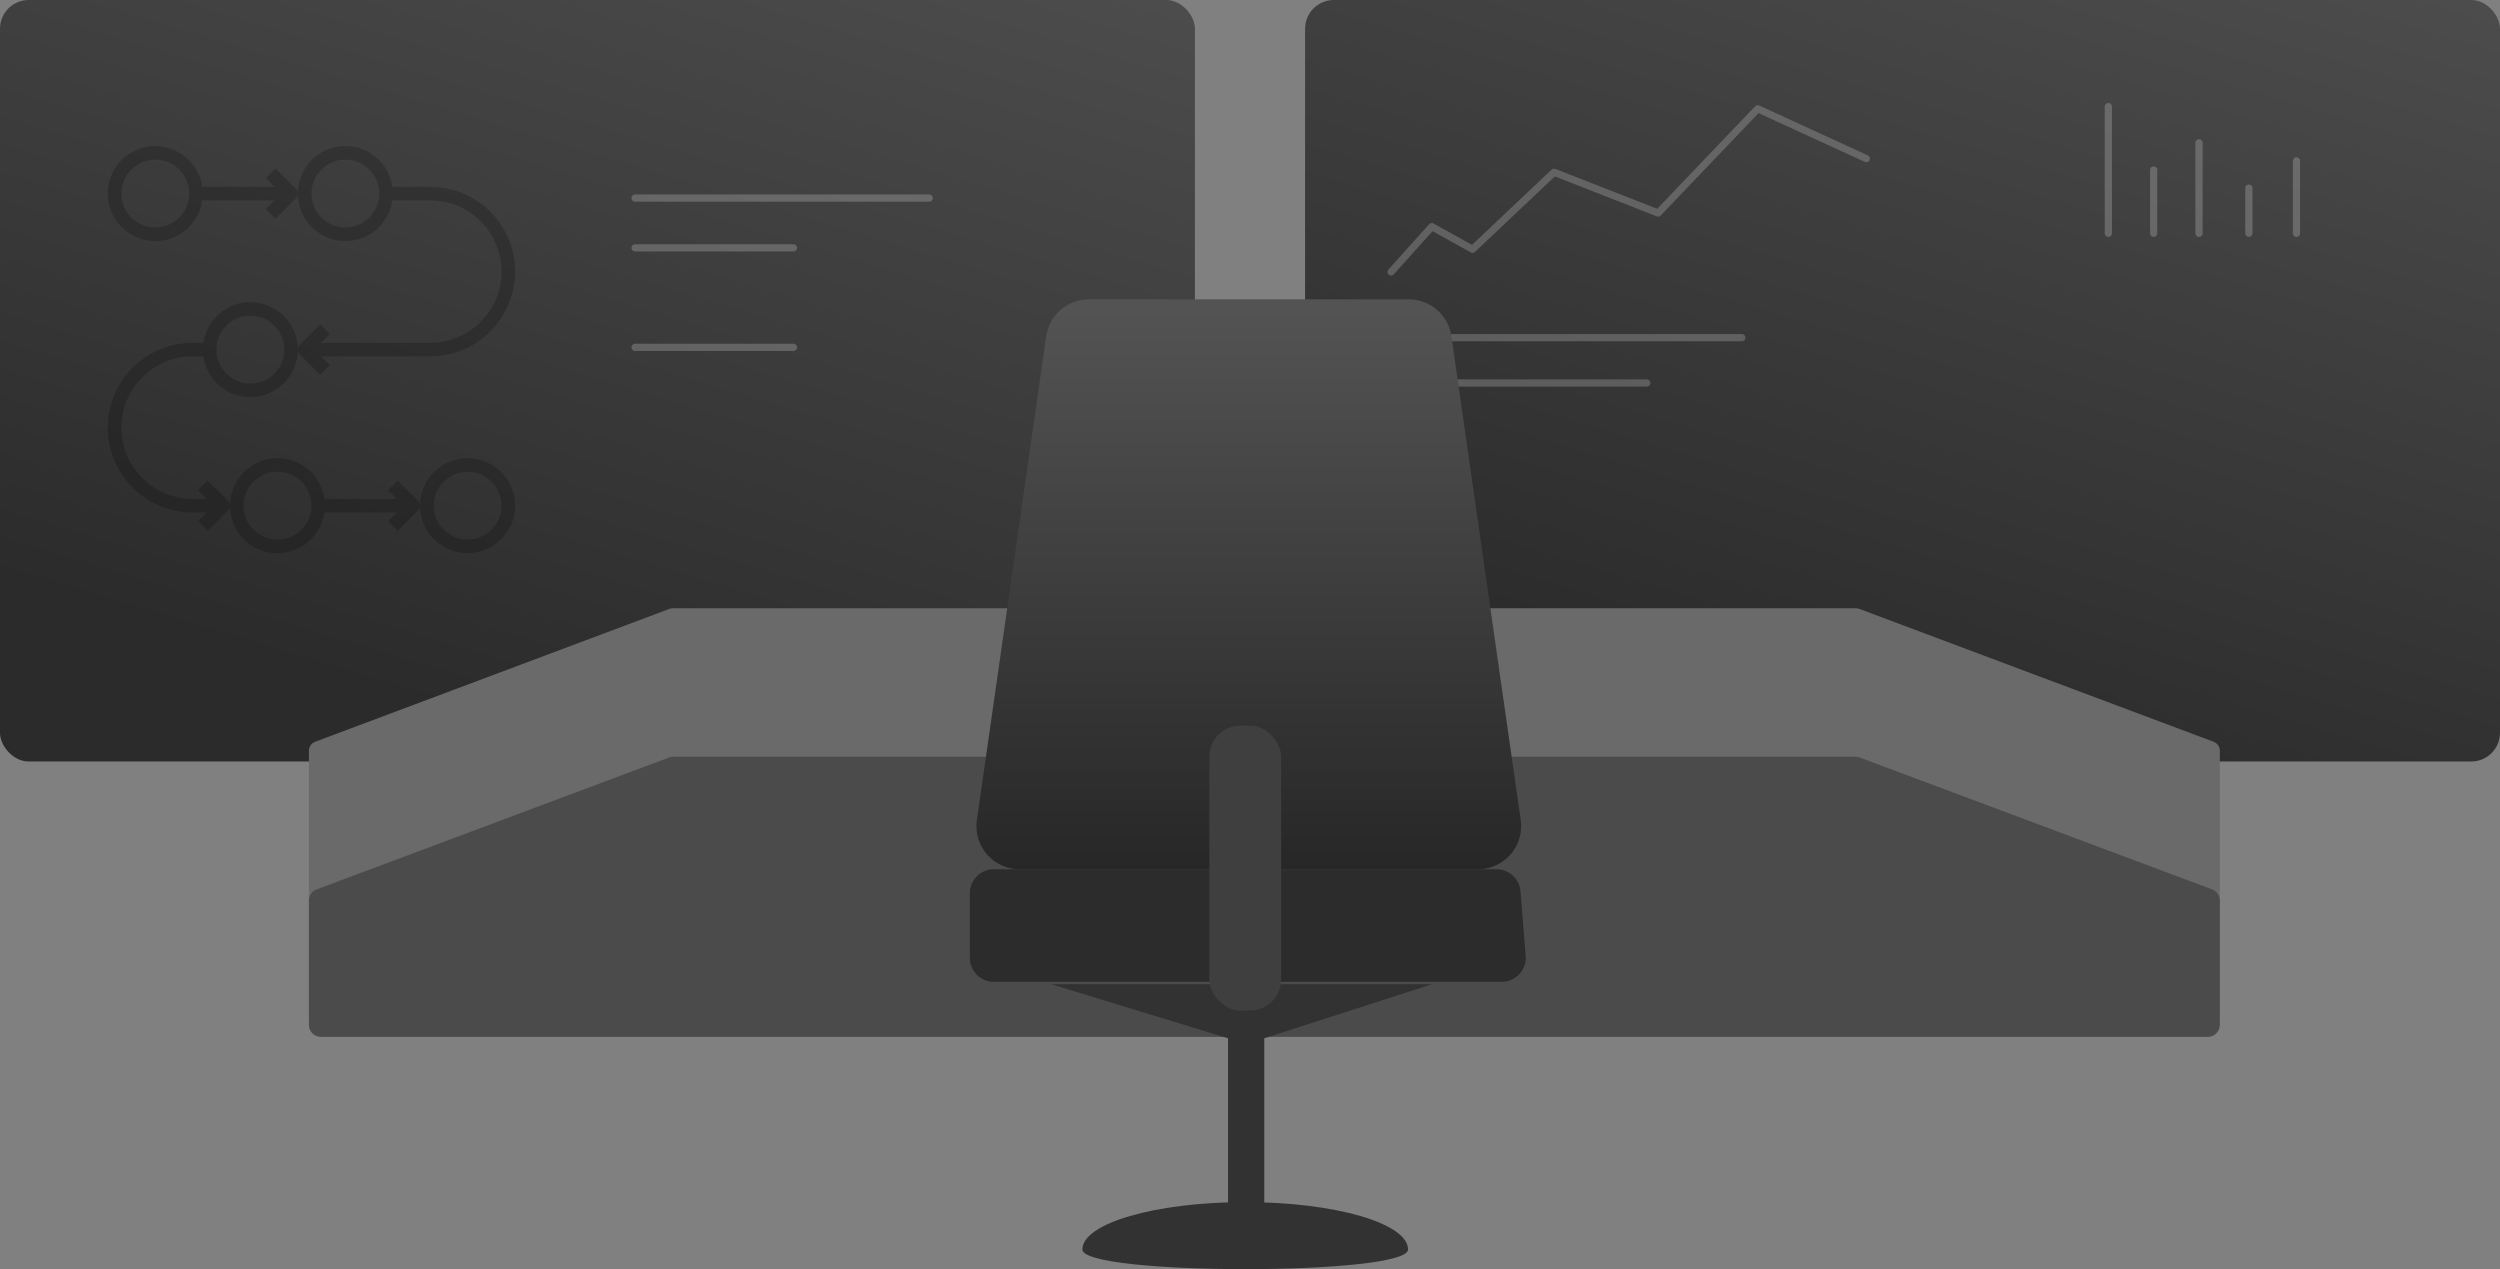
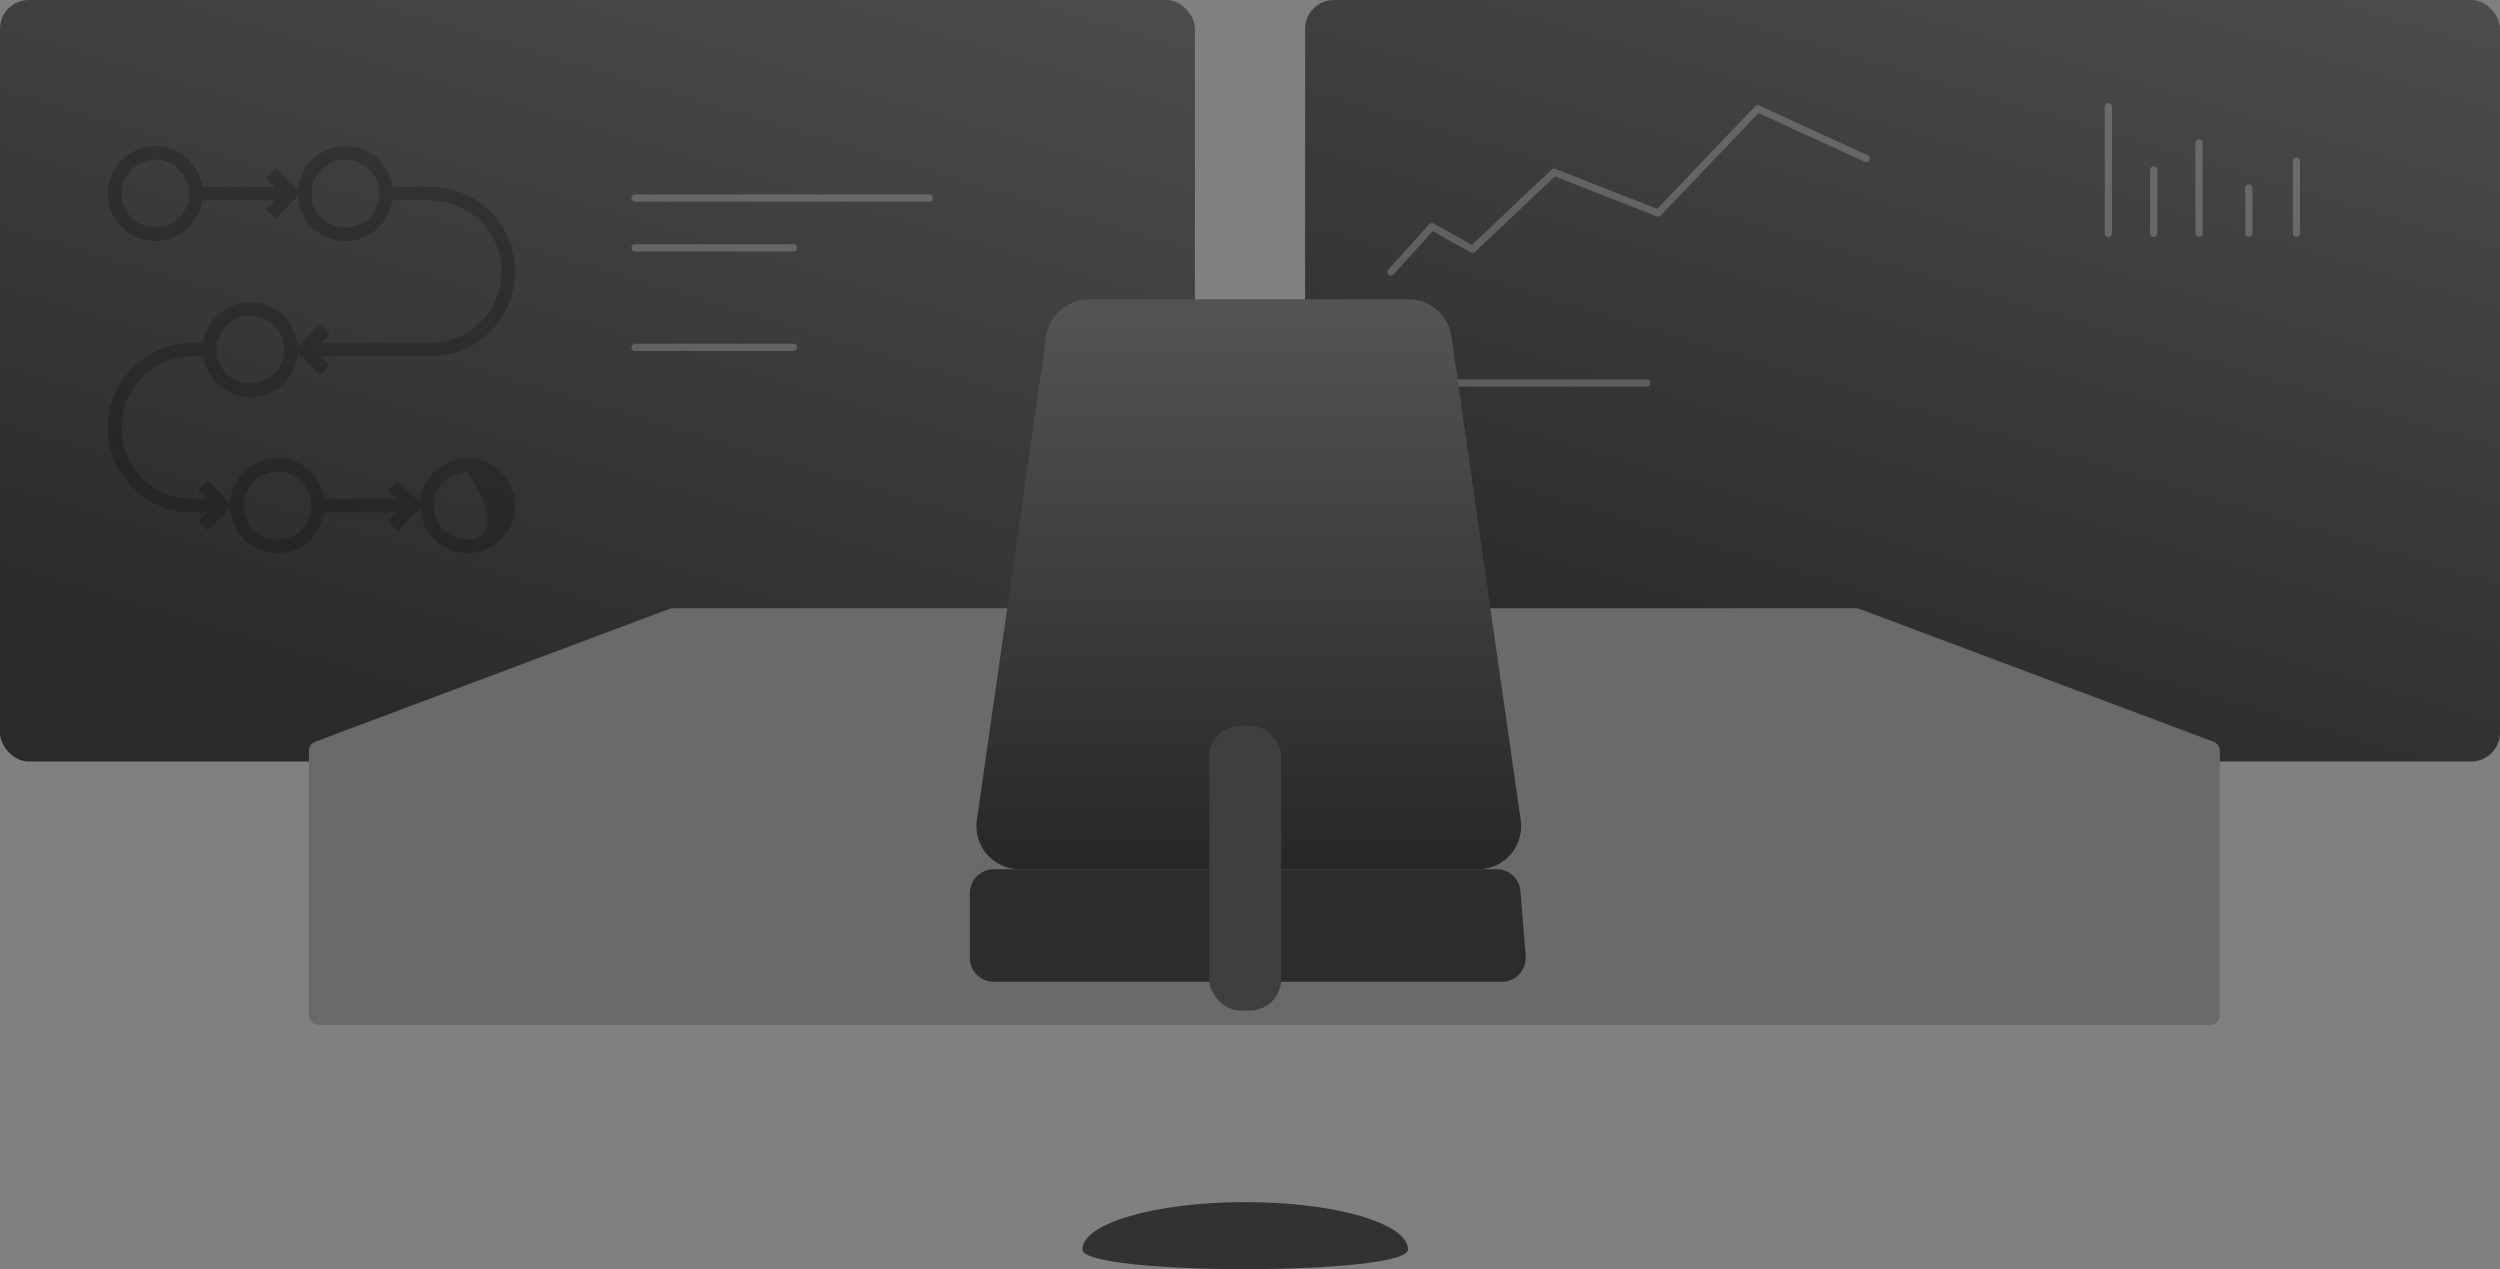
<svg xmlns="http://www.w3.org/2000/svg" height="530px" version="1.1" viewBox="0 0 1044 530" width="1044px">
  <rect x="0" y="0" width="1044" height="530" fill="#808080" stroke="none" />
  <title>work-monitoring</title>
  <desc>Created with Sketch.</desc>
  <defs>
    <linearGradient id="linearGradient-1" x1="96.989%" x2="50%" y1="-1.11889664e-14%" y2="100%">
      <stop offset="0%" stop-color="#4C4C4C" />
      <stop offset="99.626%" stop-color="#2B2B2B" />
    </linearGradient>
    <linearGradient id="linearGradient-2" x1="50%" x2="50%" y1="1.863%" y2="100%">
      <stop offset="0%" stop-color="#535353" />
      <stop offset="100%" stop-color="#272727" />
    </linearGradient>
  </defs>
  <g fill="none" fill-rule="evenodd" id="work-monitoring" stroke="none" stroke-width="1">
    <g id="Group-10-Copy-2" transform="translate(545, 0)">
      <rect fill="url(#linearGradient-1)" height="318" id="Mask" rx="12" width="499" x="0" y="0" />
      <path d="M51.979,197.804 L65.21,197.804" id="Line-2" opacity="0.2" stroke="#FFFFFF" stroke-linecap="round" stroke-linejoin="round" stroke-width="3" />
      <path d="M34.968,159.946 L142.706,159.946" id="Line-2-Copy" opacity="0.2" stroke="#FFFFFF" stroke-linecap="round" stroke-linejoin="round" stroke-width="3" />
-       <path d="M34.968,141.018 L182.4,141.018" id="Line-2-Copy-2" opacity="0.2" stroke="#FFFFFF" stroke-linecap="round" stroke-linejoin="round" stroke-width="3" />
      <g id="Group-18" opacity="0.204" stroke="#FFFFFF" stroke-linecap="round" stroke-linejoin="round" stroke-width="3" transform="translate(374.25, 70.982) rotate(-90) translate(-374.25, -70.982) translate(347.788, 30.286)">
        <path d="M-1.27417673e-13,1.893 L52.924,1.893" id="Line-3" />
        <path d="M2.75426777e-14,20.821 L26.462,20.821" id="Line-3-Copy" />
        <path d="M-2.75426777e-14,39.75 L37.803,39.75" id="Line-3-Copy-2" />
        <path d="M-2.75426777e-14,60.571 L18.902,60.571" id="Line-3-Copy-4" />
        <path d="M8.2440668e-17,80.446 L30.242,80.446" id="Line-3-Copy-3" />
      </g>
      <polyline id="Path-11" opacity="0.2" points="35.913 185.5 41.583 191.179 35.913 196.857" stroke="#FFFFFF" stroke-linecap="round" stroke-linejoin="round" stroke-width="3" />
      <polyline id="Path-12" opacity="0.2" points="35.913 113.571 52.924 94.643 69.936 104.107 103.958 71.929 147.432 88.964 189.015 45.429 234.379 66.25" stroke="#FFFFFF" stroke-linecap="round" stroke-linejoin="round" stroke-width="3" />
    </g>
    <rect fill="url(#linearGradient-1)" height="318" id="Mask" rx="12" width="499" x="0" y="0" />
    <g id="Group-17" transform="translate(45, 61)">
      <path d="M220.198,21.722 L343.055,21.722" id="Line-3" opacity="0.204" stroke="#FFFFFF" stroke-linecap="round" stroke-linejoin="round" stroke-width="3" />
      <path d="M220.198,42.5 L286.352,42.5" id="Line-3-Copy" opacity="0.204" stroke="#FFFFFF" stroke-linecap="round" stroke-linejoin="round" stroke-width="3" />
      <path d="M220.198,84.056 L286.352,84.056" id="Line-3-Copy-2" opacity="0.204" stroke="#FFFFFF" stroke-linecap="round" stroke-linejoin="round" stroke-width="3" />
      <g fill="#000000" fill-rule="nonzero" id="process" opacity="0.2">
        <path d="M70.879,170 C80.856,170 89.116,162.595 90.499,153 L120.738,153 L117.072,156.663 L121.081,160.67 L129.587,152.17 C130.141,151.617 130.418,150.892 130.418,150.167 C130.418,149.442 130.141,148.717 129.587,148.163 L121.081,139.663 L117.072,143.67 L120.738,147.333 L90.499,147.333 C89.116,137.738 80.856,130.333 70.879,130.333 C59.937,130.333 51.033,139.23 51.033,150.167 C51.033,161.103 59.937,170 70.879,170 Z M70.879,136 C78.695,136 85.055,142.356 85.055,150.167 C85.055,157.978 78.695,164.333 70.879,164.333 C63.063,164.333 56.703,157.978 56.703,150.167 C56.703,142.356 63.063,136 70.879,136 Z" id="Shape" />
-         <path d="M150.264,170 C161.206,170 170.11,161.103 170.11,150.167 C170.11,139.23 161.206,130.333 150.264,130.333 C139.322,130.333 130.418,139.23 130.418,150.167 C130.418,161.103 139.322,170 150.264,170 Z M150.264,136 C158.08,136 164.44,142.356 164.44,150.167 C164.44,157.978 158.08,164.333 150.264,164.333 C142.448,164.333 136.088,157.978 136.088,150.167 C136.088,142.356 142.448,136 150.264,136 Z" id="Shape" />
+         <path d="M150.264,170 C161.206,170 170.11,161.103 170.11,150.167 C170.11,139.23 161.206,130.333 150.264,130.333 C139.322,130.333 130.418,139.23 130.418,150.167 C130.418,161.103 139.322,170 150.264,170 Z M150.264,136 C164.44,157.978 158.08,164.333 150.264,164.333 C142.448,164.333 136.088,157.978 136.088,150.167 C136.088,142.356 142.448,136 150.264,136 Z" id="Shape" />
        <path d="M59.538,65.167 C49.561,65.167 41.302,72.571 39.919,82.167 L35.44,82.167 C15.898,82.167 2.66453526e-15,98.054 2.66453526e-15,117.583 C2.66453526e-15,137.112 15.898,153 35.44,153 L41.354,153 L37.688,156.663 L41.697,160.67 L50.202,152.17 C50.756,151.617 51.033,150.892 51.033,150.167 C51.033,149.442 50.756,148.717 50.202,148.163 L41.697,139.663 L37.688,143.67 L41.354,147.333 L35.44,147.333 C19.024,147.333 5.67,133.987 5.67,117.583 C5.67,101.18 19.024,87.833 35.44,87.833 L39.919,87.833 C41.302,97.429 49.561,104.833 59.538,104.833 C70.48,104.833 79.385,95.936 79.385,85 C79.385,74.064 70.48,65.167 59.538,65.167 Z M59.538,99.167 C51.722,99.167 45.363,92.811 45.363,85 C45.363,77.189 51.722,70.833 59.538,70.833 C67.355,70.833 73.714,77.189 73.714,85 C73.714,92.811 67.355,99.167 59.538,99.167 Z" id="Shape" />
        <path d="M70.049,9.33 L66.039,13.337 L69.705,17 L39.466,17 C38.083,7.405 29.823,0 19.846,0 C8.904,0 0,8.897 0,19.833 C0,30.77 8.904,39.667 19.846,39.667 C29.823,39.667 38.083,32.262 39.466,22.667 L69.705,22.667 L66.039,26.33 L70.049,30.337 L78.554,21.837 C79.108,21.283 79.385,20.558 79.385,19.833 C79.385,19.108 79.108,18.383 78.554,17.83 L70.049,9.33 Z M19.846,34 C12.03,34 5.67,27.644 5.67,19.833 C5.67,12.022 12.03,5.667 19.846,5.667 C27.662,5.667 34.022,12.022 34.022,19.833 C34.022,27.644 27.662,34 19.846,34 Z" id="Shape" />
        <path d="M170.11,52.417 C170.11,32.888 154.212,17 134.67,17 L118.851,17 C117.467,7.405 109.208,0 99.231,0 C88.289,0 79.385,8.897 79.385,19.833 C79.385,30.77 88.289,39.667 99.231,39.667 C109.208,39.667 117.467,32.262 118.851,22.667 L134.67,22.667 C151.086,22.667 164.44,36.013 164.44,52.417 C164.44,68.82 151.086,82.167 134.67,82.167 L89.064,82.167 L92.73,78.503 L88.721,74.497 L80.215,82.997 C79.661,83.55 79.385,84.275 79.385,85 C79.385,85.725 79.661,86.45 80.215,87.003 L88.721,95.503 L92.73,91.497 L89.064,87.833 L134.67,87.833 C154.212,87.833 170.11,71.946 170.11,52.417 Z M99.231,34 C91.415,34 85.055,27.644 85.055,19.833 C85.055,12.022 91.415,5.667 99.231,5.667 C107.047,5.667 113.407,12.022 113.407,19.833 C113.407,27.644 107.047,34 99.231,34 Z" id="Shape" />
      </g>
    </g>
    <path d="M131.595,309.766 L279.6,254.255 C280.05,254.086 280.525,254 281.005,254 L774.995,254 C775.475,254 775.95,254.086 776.4,254.255 L924.405,309.766 C925.966,310.351 927,311.844 927,313.511 L927,424 C927,426.209 925.209,428 923,428 L133,428 C130.791,428 129,426.209 129,424 L129,313.511 C129,311.844 130.034,310.351 131.595,309.766 Z" fill="#6A6A6A" id="Rectangle" />
-     <path d="M132.248,371.398 L279.432,316.317 C279.993,316.107 280.586,316 281.185,316 L774.815,316 C775.414,316 776.007,316.107 776.568,316.317 L923.752,371.398 C925.706,372.129 927,373.995 927,376.08 L927,428 C927,430.761 924.761,433 922,433 L134,433 C131.239,433 129,430.761 129,428 L129,376.08 C129,373.995 130.294,372.129 132.248,371.398 Z" fill="#4B4B4B" id="Rectangle-Copy-2" />
    <path d="M454.703,125 L588.297,125 C597.252,125 604.846,131.583 606.116,140.447 L635.055,342.447 C636.465,352.288 629.631,361.408 619.79,362.818 C618.945,362.939 618.092,363 617.237,363 L425.763,363 C415.821,363 407.763,354.941 407.763,345 C407.763,344.146 407.823,343.293 407.945,342.447 L436.884,140.447 C438.154,131.583 445.748,125 454.703,125 Z" fill="url(#linearGradient-2)" id="Rectangle" />
    <path d="M415,363 L624.985,363 C630.196,363 634.534,367.002 634.953,372.197 L637.129,399.197 C637.573,404.702 633.47,409.524 627.965,409.968 C627.698,409.989 627.43,410 627.161,410 L415,410 C409.477,410 405,405.523 405,400 L405,373 C405,367.477 409.477,363 415,363 Z" fill="#2C2C2C" id="Rectangle-Copy-5" />
-     <polygon fill="#323232" id="Rectangle" points="439 411 598 411 527.964 433.588 527.964 507 512.821 507 512.821 433.588" />
    <path d="M588,521.799 C588,510.864 557.555,502 520,502 C482.445,502 452,510.864 452,521.799 C452,532.734 588,532.734 588,521.799 Z" fill="#323232" id="Oval" />
    <rect fill="#3F3F3F" height="119" id="Rectangle" rx="13" width="30" x="505" y="303" />
  </g>
</svg>